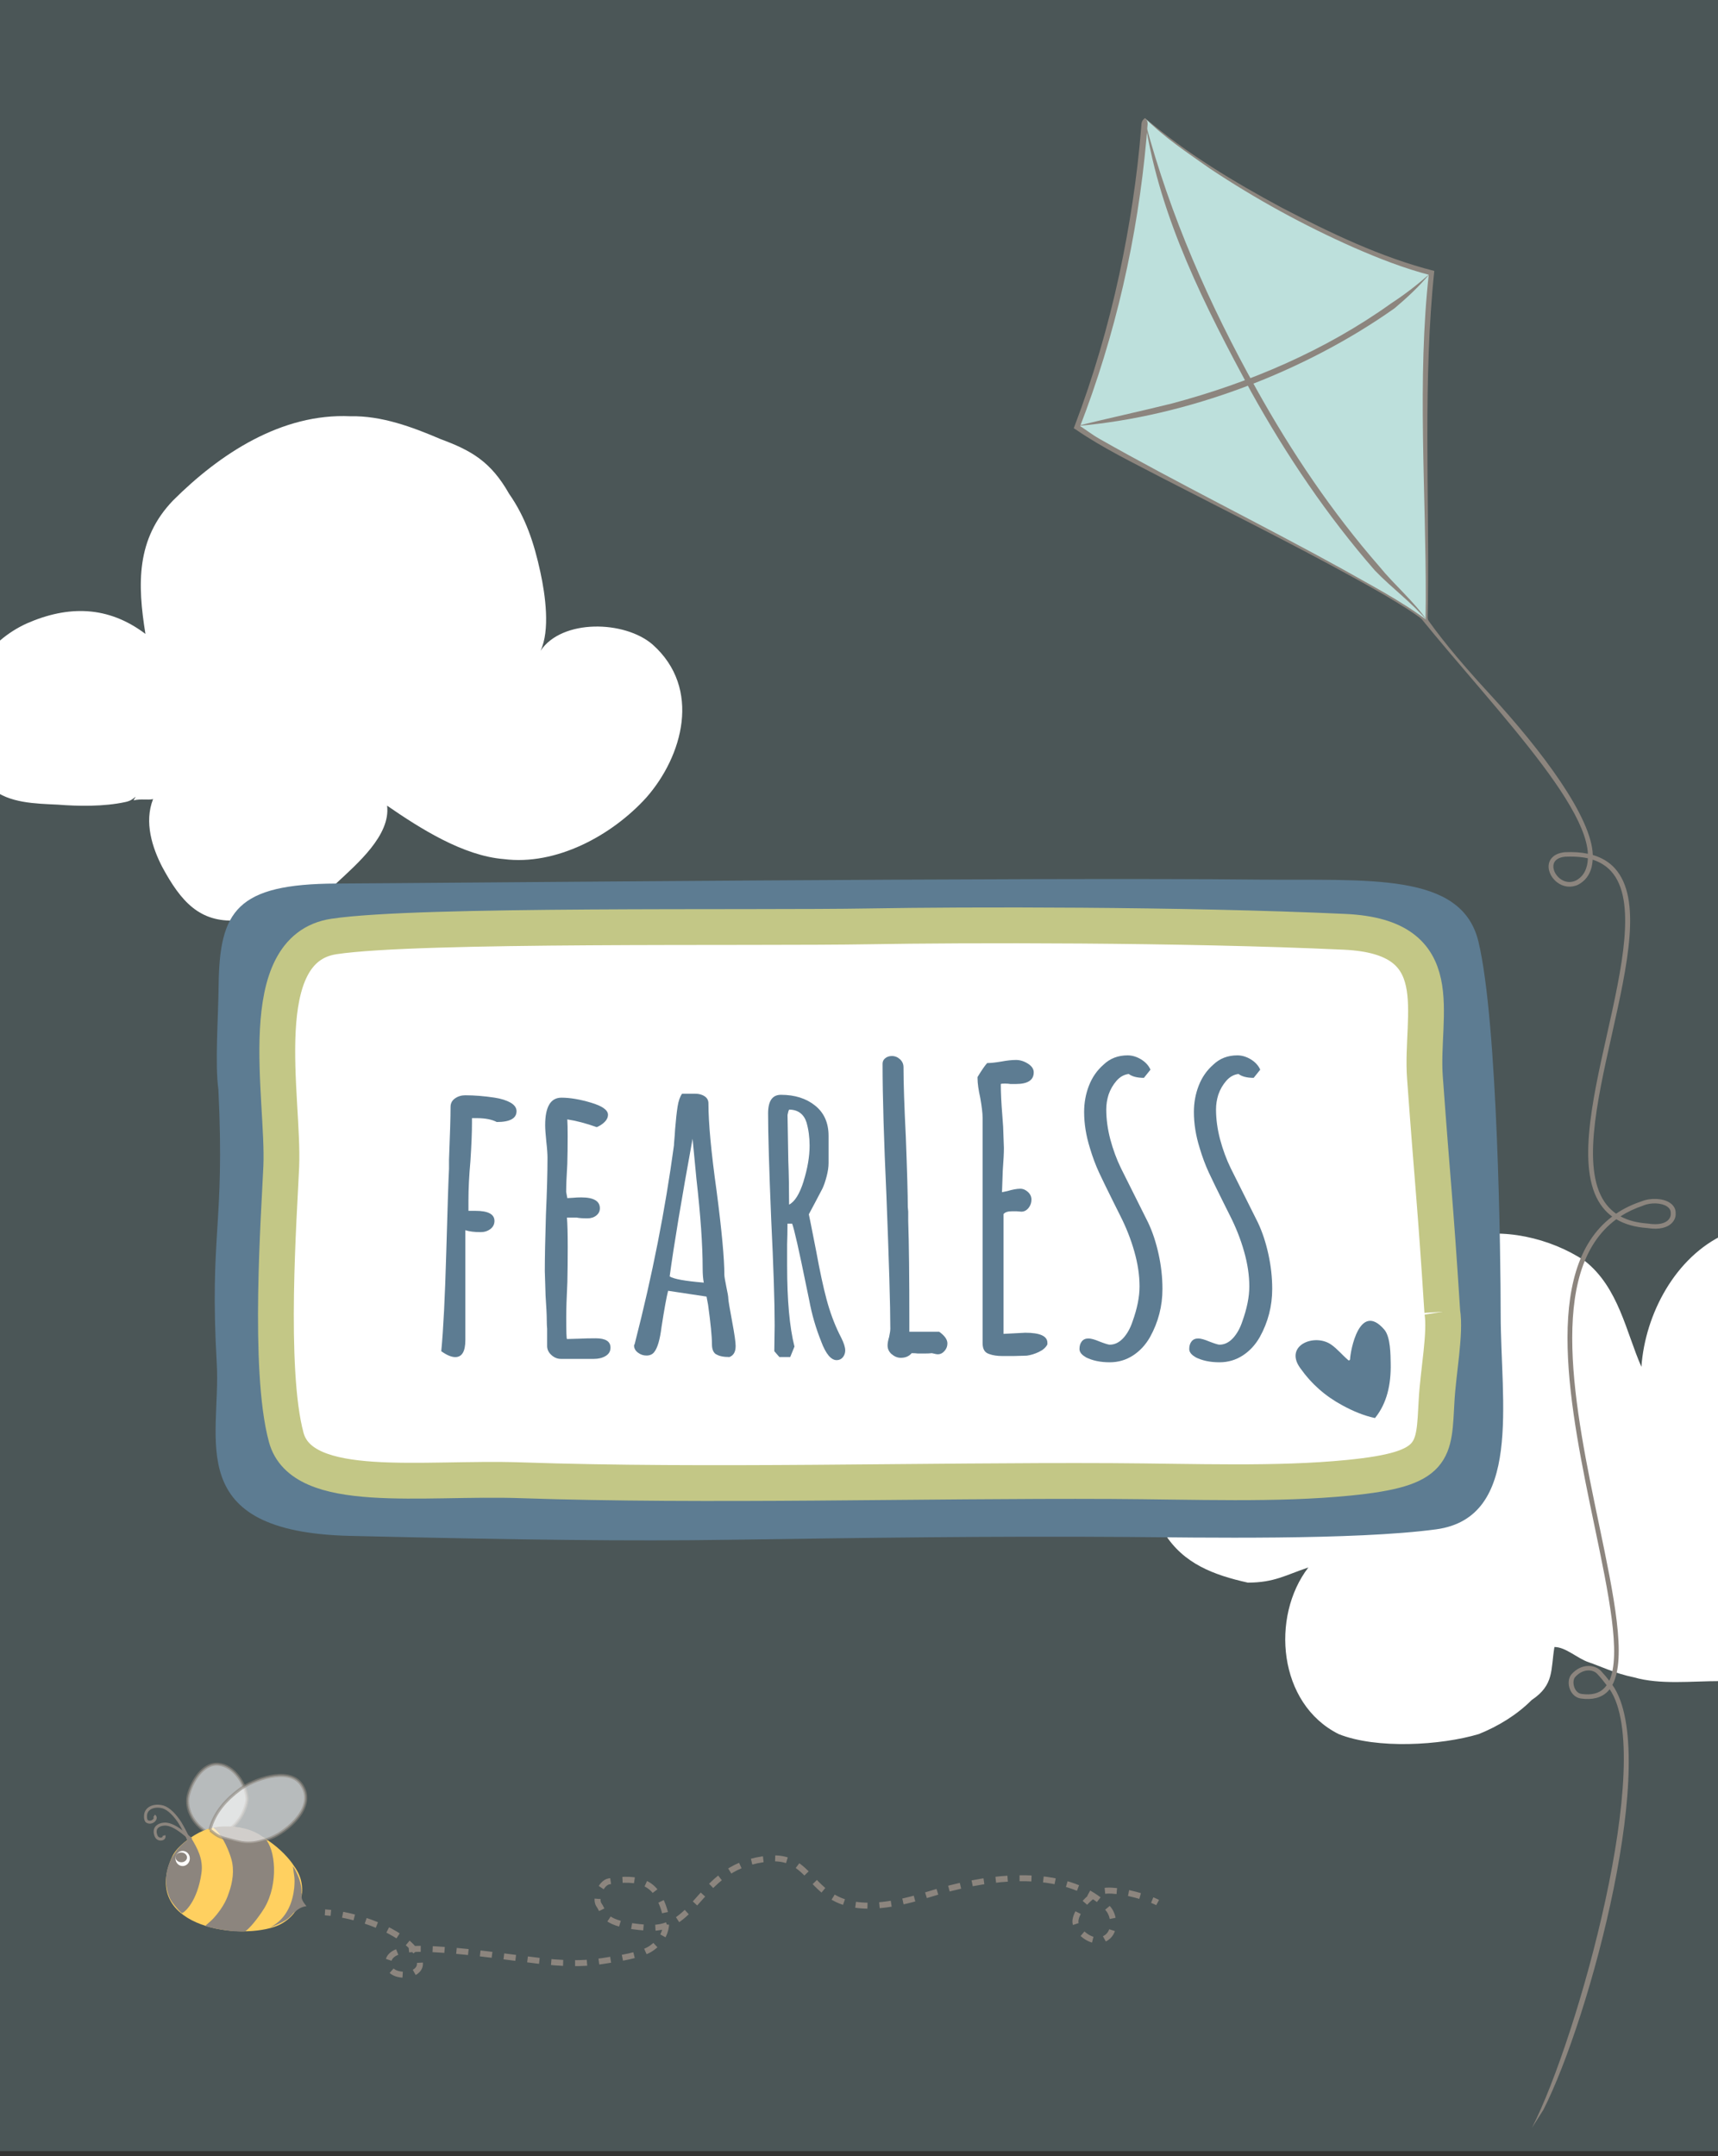
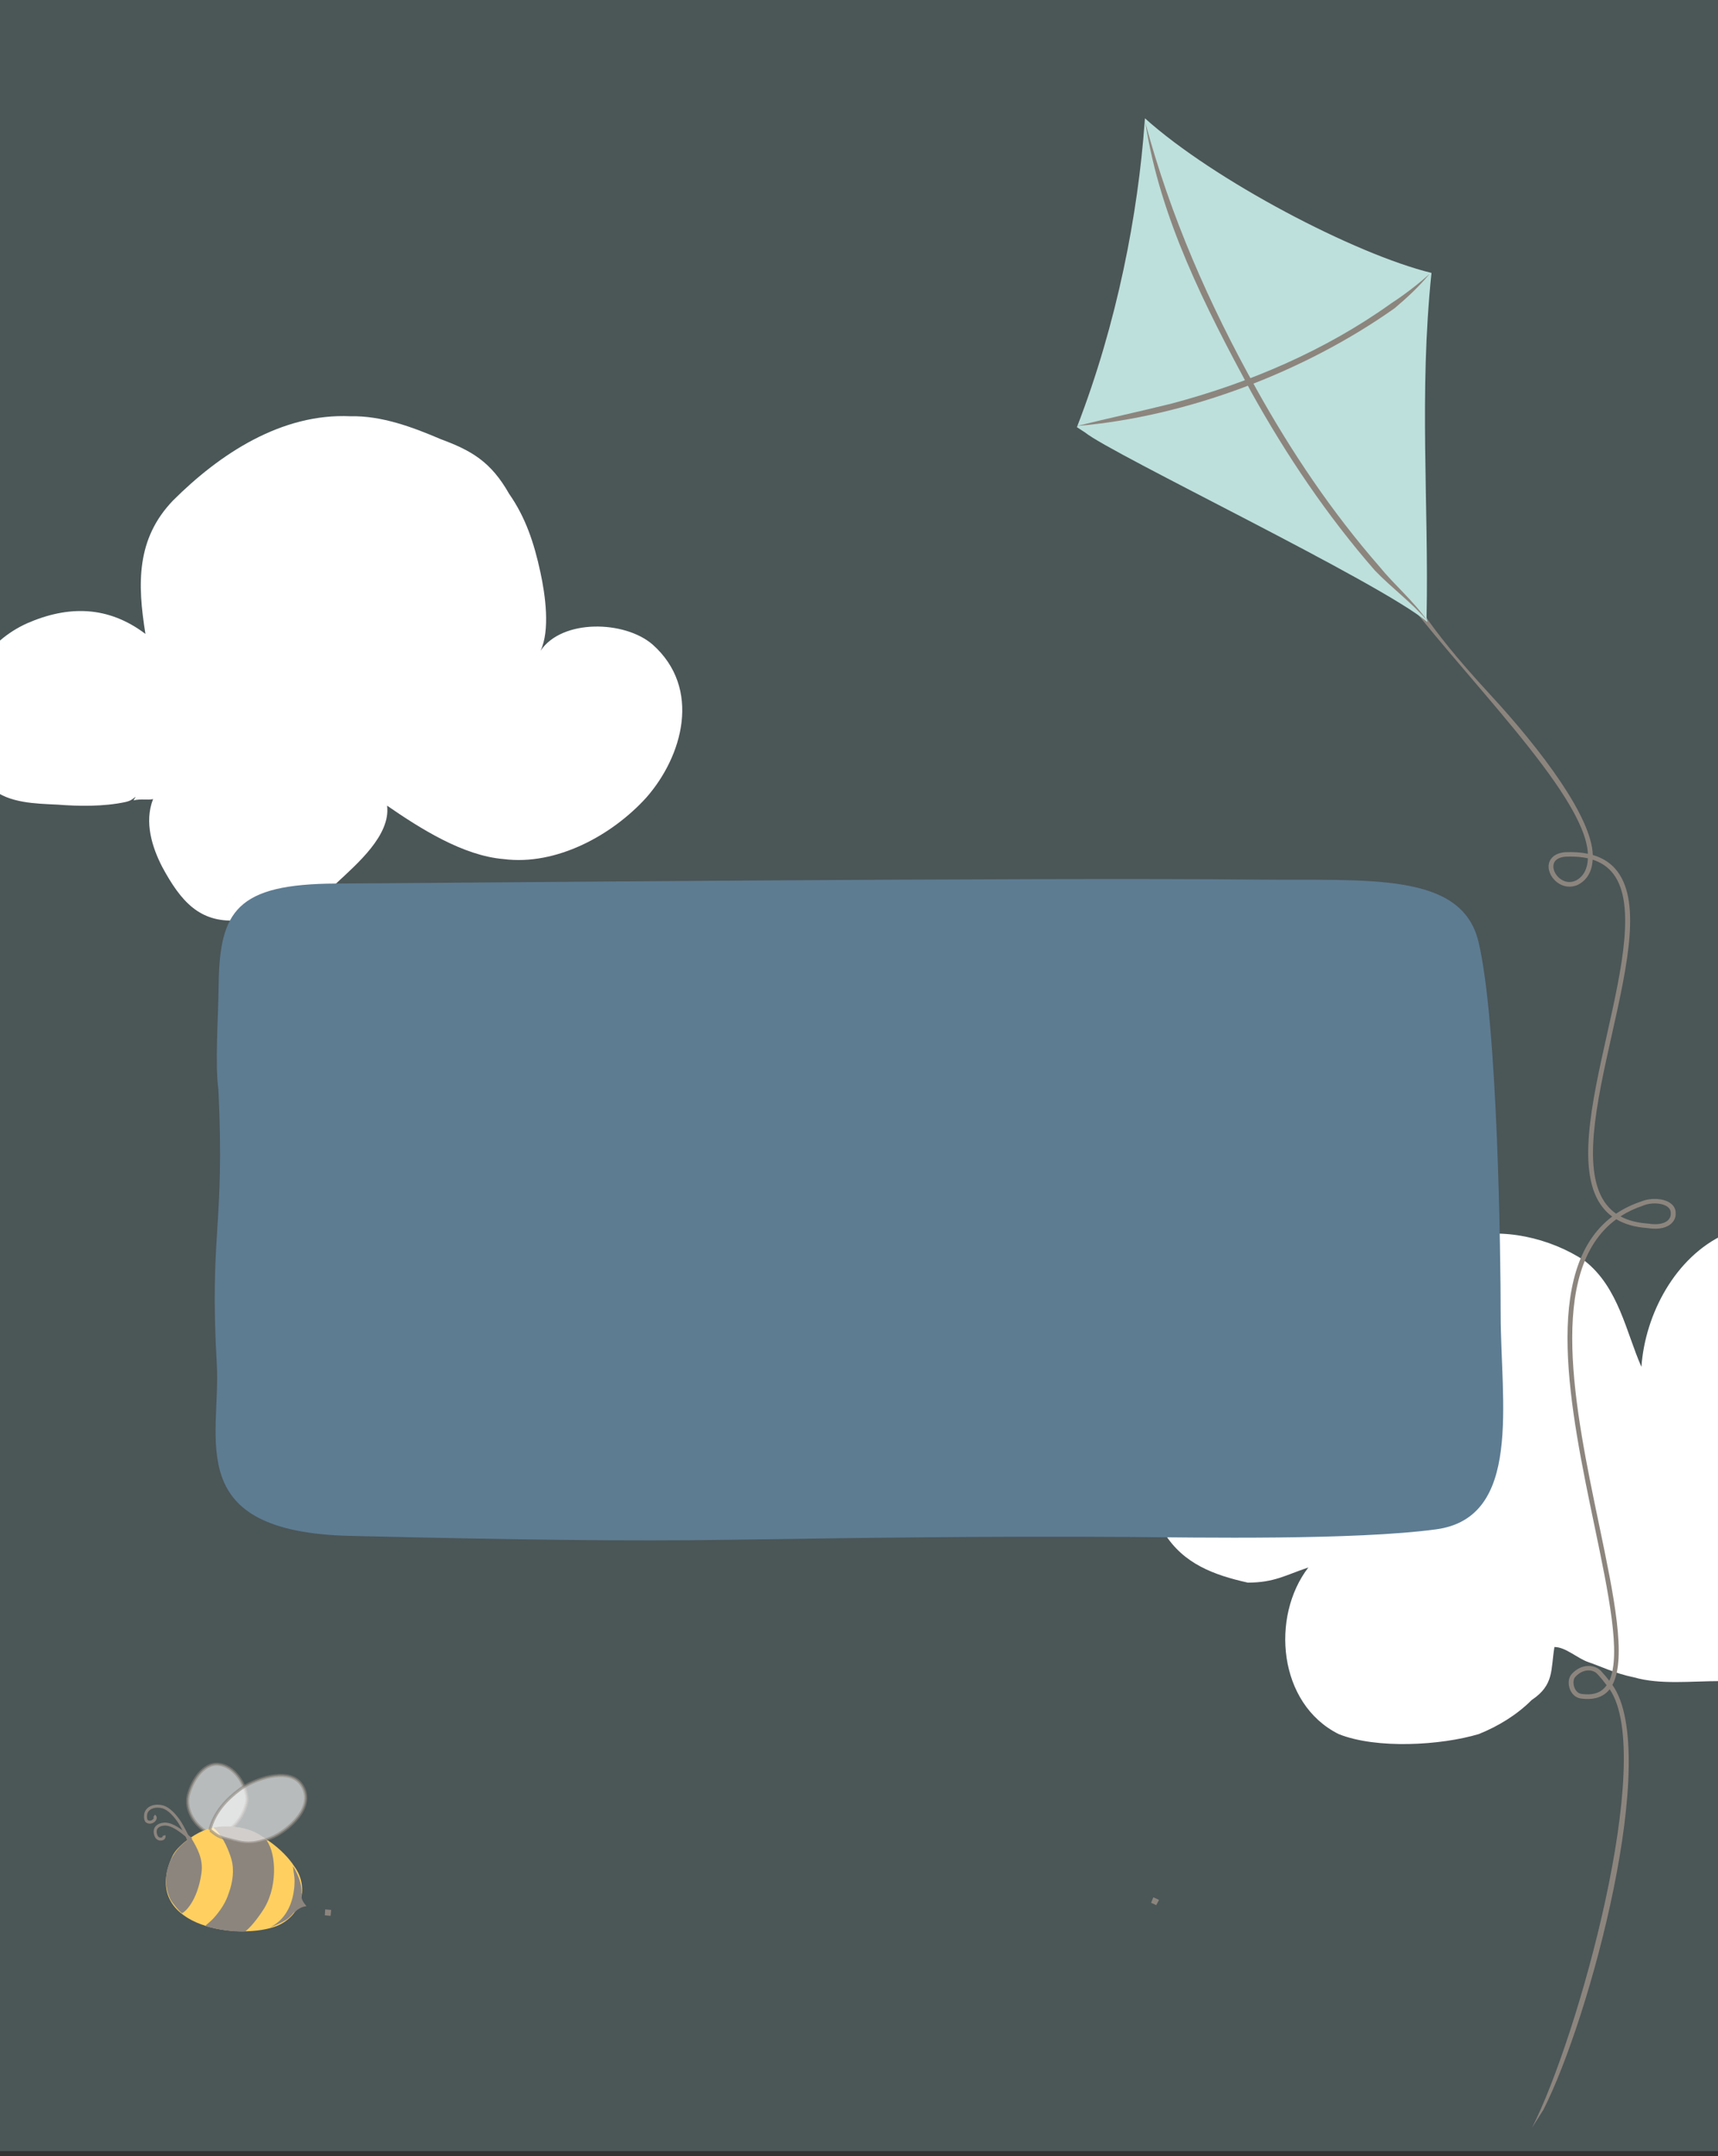
<svg xmlns="http://www.w3.org/2000/svg" id="uuid-5241b6b3-2955-44ca-9563-fee18f886310" viewBox="0 0 288 361.3">
  <rect x="0" y="0" width="288" height="361.3" fill="#333333" stroke="none" />
  <defs>
    <clipPath id="uuid-7d271112-668b-474c-8e6a-d26e6a21124d">
      <rect x="0" y="-28.35" width="288" height="388.8" style="fill:none; stroke-width:0px;" />
    </clipPath>
  </defs>
  <g style="clip-path:url(#uuid-7d271112-668b-474c-8e6a-d26e6a21124d);">
    <rect x="-6.93" y="-8.89" width="306" height="401.71" style="fill:#96c6c9; opacity:.24; stroke-width:0px;" />
    <g id="uuid-20027b9c-06c9-4ef5-99ea-45a9529addc9">
      <path d="m22.73,133.51c-.8.68-1.26.78-1.71.88-3.63.79-7.93.71-11.32.44-3.84-.18-8.14-.26-11.04-2.67-2.56-3-3.4-6.88-4.25-10.76-1.13-7.38,3.6-14,10.09-16.94,6.94-3.04,13.62-2.97,19.88,1.76-1.35-8.35-1.57-15.92,4.63-22.36,7.81-7.8,18.2-14.65,29.73-14.11,5.2-.12,10.38,1.8,15.1,3.82,5.17,1.92,8.43,3.75,11.51,9.18,2.77,3.97,4.18,8.24,5.23,13.09.85,3.88,1.66,9.8.03,13.21,3.59-5.36,14.1-5.11,18.79-1.05,8.26,7.35,5.04,18.72-1.06,25.65-5.75,6.34-15.1,11.43-23.9,10.3-6.78-.55-13.95-5.09-19.55-8.95.61,4.95-5.01,9.74-8.56,13.05-4.36,4-10.95,6.46-16.72,6.19-6.11.32-9.23-3.07-12.42-8.98-1.65-3.2-3.06-7.47-1.53-11.36-.91.2-1.92-.09-3.28.21l.35-.58Z" style="fill:#fff; stroke-width:0px;" />
      <path d="m234.56,235.37c-1.9.63-3.17-1.27-4.44-2.54-5.71-4.44-15.23-5.71-22.21-3.17-9.52,4.44-19.67,17.13-12.69,27.28,3.17,5.08,8.25,6.98,13.96,8.25,4.44,0,6.35-1.27,10.15-2.54-6.34,8.25-5.08,22.84,5.08,27.92,6.35,2.54,17.13,1.9,23.48,0,3.17-1.27,6.35-3.17,8.88-5.71,3.81-2.54,3.17-5.08,3.81-8.88,1.9,0,3.81,1.9,5.71,2.54,1.9.63,4.44,1.9,7.61,2.54,4.44,1.27,9.52.63,14.59.63,7.61,0,17.13-.63,24.11-5.08,3.81-1.9,8.88-5.71,9.52-10.79,0-2.54-2.54-7.61-3.81-9.52-5.71-8.25-13.33-8.88-21.57-8.88,8.88,0,19.67-5.71,22.84-14.59,1.9-6.98,2.54-17.77-1.27-24.11-4.44-9.52-21.57-5.71-29.19-1.9-8.25,3.81-13.33,13.32-13.96,22.21-2.54-5.71-3.81-13.32-9.52-17.77-5.71-3.81-13.96-5.71-20.3-3.81-13.32,3.81-12.69,20.3-8.25,30.46-1.27-.63-2.54-1.9-3.81-2.54h1.27Z" style="fill:#fff; stroke-width:0px;" />
    </g>
    <g id="uuid-8d7b8580-3a5e-4a8d-921b-5227047d7733">
      <path d="m35.71,307.51c-.14-.49,2.27.47,4.52-2.85.52-.76,1.25-2.43,1.17-3.35-.2-2.4-2.18-5.48-4.83-5.69-2.63-.21-4.5,3.05-5.02,5.3-.49,2.14.85,5.23,4.16,6.59" style="fill:#fff; opacity:.6; stroke:#8c857e; stroke-miterlimit:10; stroke-width:.5px;" />
      <path d="m49.35,312.76c-1.81-2.86-6.19-6.29-10.01-6.6-1.92-.16-3.51-.14-5.28.6-1.66.69-4.35,2.54-5.16,4.27-5.37,11.54,10.37,14.1,17.07,11.85,4.41-1.48,6.07-6.46,3.38-10.12" style="fill:#ffd060; stroke-width:0px;" />
      <path d="m35.76,306.24c1.79,1.45,2.78,4.43,3.03,5.3.52,1.83.21,3.88-.43,5.64-.21.58-.67,2.2-2.65,4.34-.39.42-.89.79-1.3,1.18.55.28,4.28,1.11,6.7.93,1.19-.84,2.88-3.35,3.21-3.91,2.47-4.17,1.79-10,.15-11.55-2.78-2.63-7.76-2.19-8.72-1.92" style="fill:#8c857e; stroke-width:0px;" />
      <path d="m35.18,306.65c.77-3.02,2.79-5.14,5.06-6.83,2.09-1.55,8.04-3.86,10.23-.87,2.75,3.75-2.38,7.96-5.06,9.02-3.79,1.51-5.14.7-7.95.02-1.27-.33-2.13-1.34-2.29-1.35" style="fill:#fff; opacity:.6; stroke:#8c857e; stroke-miterlimit:10; stroke-width:.5px;" />
      <path d="m32.06,307.99c.98,1.64,2.05,3.49,1.71,5.88-.68,4.78-2.85,6.61-3.27,6.7-.12.03-1.63-1.6-2.01-2.45-2.05-4.56,1.08-8.95,3.57-10.14" style="fill:#8c857e; stroke-width:0px;" />
-       <path d="m29.42,311.33c-.05.7.45,1.3,1.11,1.35.66.05,1.24-.48,1.29-1.18.05-.7-.45-1.3-1.11-1.35-.66-.05-1.24.48-1.29,1.18Z" style="fill:#fff; stroke-width:0px;" />
      <path d="m29.43,311.16c-.03.45.37.85.9.88.53.04.98-.3,1.02-.75.03-.45-.37-.84-.9-.88-.53-.04-.99.3-1.02.74Z" style="fill:#8c857e; stroke-width:0px;" />
      <path d="m31.76,308.97c-.11-.96-.86-2.23-1.32-3.07-.61-1.11-1.69-2.47-2.77-2.99-.87-.43-2.64-.43-3.16.78-.17.38-.2,1.32.16,1.52.81.47,1.77-.55,1.16-.93" style="fill:none; stroke:#8c857e; stroke-miterlimit:10; stroke-width:.5px;" />
      <path d="m32.05,308.22c-1.05-.87-3-2.73-4.6-2.56-.96.1-1.59.63-1.41,1.56.09.44.27.84.73.93.4.07.85-.12.71-.58" style="fill:none; stroke:#8c857e; stroke-miterlimit:10; stroke-width:.5px;" />
      <path d="m49.31,316.41c-.18,1.79-.95,5-3.99,6.51-1.11.4,1.94-.55,3.04-1.51.44-.38,2.16-1.93,2.18-4.54.01-2-1.45-4.25-1.43-4.14.17,1.68.37,1.67.21,3.68" style="fill:#8c857e; stroke-width:0px;" />
      <path d="m50.57,317.29c-.14,1.01.29,1.44.8,2.12-1.12.11-1.82.87-2.13,1.15-.01-.61,1.08-2.92,1.33-3.44" style="fill:#8c857e; stroke-width:0px;" />
      <path d="m54.48,320.44c.33.02.66.06.99.09" style="fill:none; stroke:#8c857e; stroke-miterlimit:10;" />
-       <path d="m57.44,320.84c6.42,1.24,12.97,4.79,12.96,8.21,0,2.42-5.32,2.52-5.32-.08,0-2.78,5.24-2.53,9.23-2.25,5.49.39,10.6,1.19,15.94,1.83,3.73.45,7.31.6,10.7.06,2.72-.43,6.57-.96,8.29-2.18,2.97-2.11,3.01-5.02,1.3-8.41-1.13-2.25-3.23-3.66-8.45-2.77-1.37.23-2.43,2.94-1.66,3.98.99,1.35.29,3.24,8.05,3.79,8.69.62,8.54-10.58,20.49-11.59,9.5-.8,5.51,12.68,26.53,6.06,21.67-6.81,29.17.88,30.38,2.47,1.07,1.4,1.2,4.43-1.22,5.1-2.01.56-4.29-1.7-4.38-2.98-.11-1.47,2.18-4.65,4.52-5.18,1.75-.39,5.1.36,7.4,1.14" style="fill:none; stroke:#8c857e; stroke-dasharray:0 0 2 2; stroke-miterlimit:10;" />
      <path d="m193.15,318.39c.36.14.67.28.91.41" style="fill:none; stroke:#8c857e; stroke-miterlimit:10;" />
    </g>
    <g id="uuid-8cb7585c-1d50-4384-885f-e9d651f2db21">
      <path d="m270.29,282.34c2.45-4.48.26-14.96-2.24-26.93-4-19.13-8.87-42.47,2.9-51.11,1.41.84,3.14,1.33,5.16,1.47,2.21.36,3.39-.17,3.99-.68.55-.47.85-1.14.8-1.74.04-.74-.3-1.37-.99-1.82-1.16-.76-3.2-.85-4.72-.23-1.61.53-3.03,1.23-4.27,2.07-.6-.41-1.12-.91-1.58-1.48-4.31-5.41-1.69-17.09.84-28.4,2.64-11.78,5.13-22.91.53-27.99-.95-1.05-2.19-1.79-3.7-2.24-.18-6.32-8.5-17.46-17.28-26.96-11.52-12.48-12.67-16.4-14.18-18.46-4.52-6.19-6-15.82-7.98-19.07l-.7.38c2,3.28,1.76,11.76,6.29,17.96,11.46,15.67,32.52,35.69,33.03,45.95-1.15-.24-2.44-.33-3.86-.26-1.86.19-2.44,1.14-2.62,1.7-.35,1.08.17,2.44,1.27,3.31,1.06.84,2.4,1,3.6.42,1.16-.62,1.91-1.62,2.24-2.96.09-.38.15-.79.17-1.22,1.26.41,2.28,1.05,3.1,1.95,4.35,4.79,1.78,16.26-.7,27.34-2.57,11.47-5.23,23.33-.69,29.01.45.57.97,1.07,1.56,1.5-11.91,8.99-7.01,32.47-2.99,51.72,2.41,11.55,4.53,21.68,2.51,26.07-.44-.57-.9-1.12-1.39-1.64-.51-.55-1.3-.85-2.12-.85-1.04.01-2.05.51-2.85,1.42-.51.61-.6,1.64-.22,2.55.35.83,1.01,1.38,1.81,1.49,1.92.27,3.43-.12,4.48-1.16.12-.12.24-.25.35-.39,7.76,11.35-5.35,58.49-13.03,73.49l1.92-3.03c7.81-15.34,19.71-59.64,11.58-71.17Zm5.18-80.34c1.29-.53,3.04-.46,3.97.15.45.3.67.68.64,1.21.03.42-.17.86-.53,1.17-.46.39-1.41.8-3.34.49-1.8-.13-3.31-.52-4.56-1.2,1.13-.73,2.4-1.34,3.83-1.81Zm-9.45-56.92c-.28,1.15-.88,1.95-1.83,2.46-.9.43-1.89.31-2.7-.33-.84-.67-1.27-1.72-1.02-2.5.21-.65.88-1.06,1.91-1.16.3-.01.59-.02.88-.02,1.08,0,2.05.09,2.93.29-.02.45-.07.87-.17,1.26Zm2.87,137.83c-.87.86-2.1,1.16-3.77.93-.72-.1-1.06-.74-1.17-1.02-.27-.65-.23-1.41.09-1.79.64-.72,1.43-1.12,2.23-1.13h.02c.59,0,1.12.21,1.47.59.56.6,1.08,1.23,1.57,1.89-.14.2-.29.38-.45.54Z" style="fill:#8c857e; stroke-width:0px;" />
      <path d="m191.94,19.83c11.54,10.37,35.23,22.78,48.03,25.9-2.11,20.38-.44,38.53-.82,57.7,0,.27.09.53.14.8-8.06-6.73-52.96-28.15-57.39-31.76,0,0-1.31-.86-1.37-.89,6.79-17.53,10.24-35.82,11.35-51.04.02-.24.03-.48.05-.71" style="fill:#bde0dc; stroke-width:0px;" />
-       <path d="m191.97,19.79c6.96,5.94,14.86,10.68,22.9,15.01,8.18,4.25,16.62,8.32,25.57,10.6-1.89,17.93-.85,37.16-1.06,55.18,0,0-.03,1.83-.03,1.83l-.02.92c-.02.28.07.54.14.87l.09.47c-2.27-1.87-4.83-3.39-7.37-4.91-11.33-6.54-25.46-13.54-37.19-19.58-4.91-2.58-10.11-5.07-14.66-8.21,0,0-.34-.21-.34-.21l.13-.34c3.15-8.26,5.63-16.77,7.5-25.41,1.73-8.08,3.01-16.32,3.67-24.57.08-.55-.08-1.11.59-1.62h.1c.6.61.34,1.14.33,1.7l-.13,1.66c-1.48,16.59-5.2,33.02-11.24,48.55,0,0-.21-.55-.21-.55,1.3.82,2.3,1.63,3.53,2.33,12.73,7.24,27.95,14.75,40.75,21.83,4.88,2.77,9.89,5.34,14.39,8.74,0,0-.28.17-.28.17-.05-.27-.17-.6-.15-.94.02-.51.01-2.19.03-2.74.06-17.97-1.48-37,.54-54.9,0,0,.33.47.33.47-4.48-1.16-8.77-2.84-12.97-4.68-8.39-3.71-16.46-8.14-24.1-13.22-3.68-2.6-7.83-5.32-10.82-8.46h0Z" style="fill:#8c857e; stroke-width:0px;" />
      <path d="m192.01,20.58c4.18,15.62,10.71,30.47,18.59,44.57,5.88,10.57,12.68,20.66,20.63,29.77,2.51,3.1,5.7,5.74,8.02,9.08-2.64-3.08-5.92-5.45-8.77-8.41-8.01-9.18-14.84-19.32-20.75-29.95-7.65-14.19-15.24-28.95-17.72-45.06h0Z" style="fill:#8c857e; stroke-width:0px;" />
      <path d="m180.55,71.38c5.29-1.31,10.59-2.45,15.87-3.76,13.06-3.47,25.77-8.9,36.78-16.78,2.27-1.48,4.42-3.13,6.46-4.95-1.75,2.1-3.76,3.98-5.86,5.75-15.06,10.66-34.84,18.19-53.25,19.74h0Z" style="fill:#8c857e; stroke-width:0px;" />
    </g>
  </g>
  <g id="uuid-642c27e7-6219-42fe-9d75-e5b376b46e23">
    <path d="m36.61,182.57c1.12,22.95-1.52,23.95-.27,45.98.72,12.63-5.92,28.14,22.36,28.81,28.87.68,46.65.9,63.73.65,22.2-.33,44.11-.63,66.39-.47,11.89.09,38.27.57,51.94-1.28,14.51-1.97,10.81-21.39,10.81-36.03,0-9.2-.46-48.88-3.73-62.45-2.82-11.71-18.4-10.2-36.85-10.39-37.37-.4-137.3.58-154.62.66-16.69.08-19.57,4.55-19.72,17.07-.07,5.69-.63,13.17-.04,17.45" style="fill:#5d7c92; stroke-width:0px;" />
-     <path d="m241.78,219.8c-1.24-19.34-1.56-20.7-2.91-39.26-.78-10.65,4.62-23.57-13.45-24.4-27.37-1.27-64.09-1.19-79.51-.92-20.03.35-75.69-.44-89.93,1.7-13.81,2.08-8.34,26.94-8.83,38.54-.33,7.75-2.26,33.95.83,45.38,2.66,9.86,22.75,6.63,39.37,7.2,30.96,1.06,67.45-.02,98.92.13,14.24.07,27.71.65,39.82-.55,14.82-1.47,14.24-4.32,14.74-13.03.27-4.79,1.53-11.18.95-14.78" style="fill:#fff; stroke:#c3c786; stroke-miterlimit:10; stroke-width:6px;" />
    <path d="m230.48,237.61c-1.79-.38-3.6-1.12-5.46-2.13-2.87-1.56-5.14-3.54-7.09-6.29-2.66-3.75,2.43-5.83,5.23-3.88,1.05.73,1.9,1.8,2.88,2.62.1.08.28-.04.28-.15.04-1.37,1.57-9.78,5.72-5.01,1.09,1.25,1.06,4.31,1.09,5.67.08,3.65-.68,6.67-2.5,9.01l-.14.17Z" style="fill:#5d7c92; stroke-width:0px;" />
    <path d="m73.97,226.43c.35-3.6.63-9.12.84-16.57.22-7.76.37-12.42.46-13.98v-1.56c.17-4.25.26-7.19.26-8.84,0-.61.25-1.08.75-1.43.5-.35,1.07-.52,1.72-.52,1.52,0,3.14.13,4.88.39,1.13.17,2.02.46,2.7.84.67.39,1.01.87,1.01,1.43,0,1.21-1.1,1.82-3.31,1.82-.82-.43-1.95-.65-3.38-.65h-.78v.78c0,1.69-.09,3.83-.26,6.43-.22,2.43-.33,4.62-.33,6.57v1.75h1.17c2.12,0,3.19.56,3.19,1.69,0,.56-.23,1.02-.68,1.36-.46.35-1.01.52-1.66.52-1.04,0-1.89-.11-2.54-.32v18.4c0,1.91-.56,2.86-1.69,2.86-.65,0-1.43-.33-2.34-.98Z" style="fill:#5d7c92; stroke-width:0px;" />
    <path d="m92.47,227.08c-.46-.39-.71-.87-.75-1.43v-2.99c-.04-.39-.06-.84-.06-1.36,0-.91-.07-2.3-.2-4.16l-.13-4.16c0-2.12.06-5.29.19-9.49.17-3.77.26-6.93.26-9.49,0-.61-.06-1.52-.2-2.73-.13-1.26-.19-2.17-.19-2.73,0-3.08.91-4.61,2.73-4.61,1.43,0,3.09.28,4.97.84,1.88.56,2.83,1.24,2.83,2.02,0,.43-.18.83-.55,1.2s-.81.66-1.33.88c-1.82-.65-3.47-1.08-4.94-1.3.04.65.06,1.58.06,2.79,0,1.73-.02,3.29-.06,4.68-.13,2.08-.19,3.64-.19,4.68l.19,1.04,1.04-.06c.35-.04.78-.06,1.3-.06,2.08,0,3.12.61,3.12,1.82,0,.48-.19.88-.58,1.2-.39.32-.89.49-1.5.49-.78,0-1.39-.04-1.82-.13h-1.62c.09,1.13.13,2.77.13,4.94s-.02,4.12-.06,5.85c-.13,2.64-.19,4.61-.19,5.92,0,2.43.04,3.64.13,3.64l2.15-.06c.74-.04,1.62-.06,2.67-.06,1.65,0,2.47.52,2.47,1.56,0,.61-.27,1.07-.81,1.4-.54.33-1.2.49-1.98.49h-5.52c-.56,0-1.07-.2-1.53-.59Z" style="fill:#5d7c92; stroke-width:0px;" />
    <path d="m120.06,226.95c-.48-.3-.71-.87-.71-1.69,0-1.3-.22-3.51-.65-6.63l-.26-1.37-6.44-.97c-.26,1-.63,3.01-1.1,6.04-.26,2.12-.67,3.53-1.23,4.23-.3.39-.74.58-1.3.58-.52,0-1-.16-1.43-.49-.43-.32-.65-.73-.65-1.2l.13-.32.06-.26c2.86-11.14,5.03-22.12,6.5-32.95,0-.17.02-.47.06-.88.04-.41.09-1.01.13-1.79.13-1.6.27-2.88.42-3.83.15-.95.4-1.67.75-2.15h2.21c.61,0,1.13.14,1.56.42.43.28.65.68.65,1.2,0,3.29.46,8.19,1.37,14.69.87,6.67,1.3,11.35,1.3,14.04,0,.26.11.93.33,2.01.22,1,.33,1.65.33,1.95s.22,1.6.65,3.9c.39,2.08.58,3.42.58,4.03v.06c0,.95-.35,1.56-1.04,1.82-1,0-1.73-.15-2.21-.46Zm-2.27-14.43c0-3.9-.35-8.88-1.04-14.95l-.65-6.76c-1.86,10.18-3.14,17.88-3.84,23.07.65.43,2.56.78,5.72,1.04-.13-.65-.19-1.45-.19-2.4Z" style="fill:#5d7c92; stroke-width:0px;" />
    <path d="m137.67,224.8c-.91-2.25-1.58-4.57-2.02-6.96l-.46-2.21c-1.26-6.2-2.06-9.73-2.4-10.59h-.78c0,1.26-.02,2.4-.06,3.44v3.58c0,5.81.41,10.33,1.23,13.58l-.71,1.75h-1.82l-.85-.98.06-4.35c0-3.9-.19-9.81-.58-17.75-.35-8.45-.52-14.36-.52-17.74,0-2.08.71-3.12,2.15-3.12,2.34,0,4.26.61,5.75,1.82,1.5,1.21,2.24,2.9,2.24,5.07v4.55c0,.65-.11,1.4-.33,2.24-.22.84-.46,1.53-.71,2.05l-1.23,2.34-1.04,1.95.32,1.56.91,4.61c.61,3.34,1.19,6.04,1.75,8.12.56,2.08,1.26,3.97,2.08,5.66l.39.78c.43.87.65,1.56.65,2.08,0,.43-.13.81-.39,1.14-.26.32-.61.49-1.04.49-.95,0-1.82-1.04-2.6-3.12Zm-2.96-26.88c.67-2.15,1.01-4.13,1.01-5.95,0-1.39-.17-2.69-.52-3.9-.22-.69-.57-1.22-1.07-1.59-.5-.37-1.12-.55-1.85-.55l-.13.32-.13.58.13,7.67c.09,2.25.13,4.7.13,7.35.95-.48,1.77-1.79,2.44-3.93Z" style="fill:#5d7c92; stroke-width:0px;" />
    <path d="m149.47,226.91c-.46-.41-.68-.9-.68-1.46,0-.39.09-.87.26-1.43.13-.61.2-1.06.2-1.37,0-3.86-.22-11.27-.65-22.23-.43-9.36-.65-16.75-.65-22.17,0-.39.15-.7.46-.94.3-.24.67-.36,1.1-.36.52,0,.98.19,1.37.55.39.37.58.81.58,1.33,0,2.6.13,6.5.39,11.7.22,5.76.33,9.66.33,11.7l.07.78v1.56c.13,3.77.19,9.4.19,16.9v1.69h5.01c.91.65,1.37,1.3,1.37,1.95,0,.48-.16.9-.49,1.27-.32.37-.7.55-1.14.55-.13,0-.37-.04-.72-.13l-.26-.06c-.26.04-.67.06-1.23.06h-1.11c-.3-.04-.65-.06-1.04-.06-.43.52-1.04.78-1.82.78-.56,0-1.07-.21-1.53-.62Z" style="fill:#5d7c92; stroke-width:0px;" />
    <path d="m165.82,226.88c-.74-.22-1.1-.82-1.1-1.82v-37.77c0-.74-.13-1.84-.39-3.31-.3-1.34-.46-2.45-.46-3.31v-.2c.74-1.21,1.28-1.99,1.62-2.34.61,0,1.41-.09,2.41-.26.91-.17,1.71-.26,2.41-.26s1.36.21,2.01.62c.65.41.97.9.97,1.46,0,1.3-1,1.95-2.99,1.95h-.91c-.26-.04-.56-.07-.91-.07-.39,0-.63.02-.71.07,0,1.47.09,3.25.26,5.33l.13,1.82.13,3.57c0,.82-.06,2.08-.19,3.77l-.13,3.64.91-.19c.87-.26,1.58-.39,2.15-.39.48,0,.91.19,1.3.55.39.37.58.79.58,1.27,0,.52-.16.99-.49,1.4-.33.41-.73.62-1.2.62l-.78-.06h-.84c-.65,0-1.11.15-1.37.46v20.08l3.64-.19c2.47,0,3.71.56,3.71,1.69v.26c-.26.52-.74.94-1.43,1.27-.69.33-1.37.53-2.02.62l-2.14.06h-2.01c-.82,0-1.54-.11-2.15-.33Z" style="fill:#5d7c92; stroke-width:0px;" />
    <path d="m182,227.4c-.69-.39-1.04-.84-1.04-1.36s.13-.94.39-1.27c.26-.33.63-.49,1.11-.49.43,0,1.06.17,1.88.52.91.35,1.47.52,1.69.52.82,0,1.57-.36,2.24-1.07.67-.72,1.2-1.66,1.59-2.83.78-2.17,1.17-4.12,1.17-5.85,0-1.86-.29-3.82-.88-5.88-.58-2.06-1.38-4.06-2.37-6.01l-1.04-2.08c-1.08-2.17-1.92-3.88-2.5-5.13-.58-1.26-1.09-2.62-1.53-4.1-.65-2.08-.97-4.09-.97-6.04,0-1.56.27-3.03.81-4.42.54-1.39,1.35-2.56,2.44-3.51,1.08-1.04,2.43-1.56,4.03-1.56.78,0,1.54.23,2.28.68.74.46,1.26,1.03,1.56,1.72l-1.1,1.37c-1.13,0-1.97-.22-2.54-.65-.78.09-1.46.47-2.05,1.14-.58.67-1.03,1.44-1.33,2.31-.26.82-.39,1.65-.39,2.47,0,1.65.23,3.33.68,5.04.46,1.71,1.05,3.33,1.79,4.84l4.55,9.1c.74,1.56,1.32,3.32,1.75,5.27.43,1.95.65,3.9.65,5.85,0,2.86-.69,5.55-2.08,8.06-.74,1.3-1.69,2.33-2.86,3.09s-2.47,1.14-3.9,1.14c-1.56,0-2.9-.28-4.03-.85Z" style="fill:#5d7c92; stroke-width:0px;" />
    <path d="m200.4,227.4c-.69-.39-1.04-.84-1.04-1.36s.13-.94.39-1.27c.26-.33.63-.49,1.11-.49.43,0,1.06.17,1.88.52.91.35,1.47.52,1.69.52.82,0,1.57-.36,2.24-1.07.67-.72,1.2-1.66,1.59-2.83.78-2.17,1.17-4.12,1.17-5.85,0-1.86-.29-3.82-.88-5.88-.58-2.06-1.38-4.06-2.37-6.01l-1.04-2.08c-1.08-2.17-1.92-3.88-2.5-5.13-.58-1.26-1.09-2.62-1.53-4.1-.65-2.08-.97-4.09-.97-6.04,0-1.56.27-3.03.81-4.42.54-1.39,1.35-2.56,2.44-3.51,1.08-1.04,2.43-1.56,4.03-1.56.78,0,1.54.23,2.28.68.74.46,1.26,1.03,1.56,1.72l-1.1,1.37c-1.13,0-1.97-.22-2.54-.65-.78.09-1.46.47-2.05,1.14-.58.67-1.03,1.44-1.33,2.31-.26.82-.39,1.65-.39,2.47,0,1.65.23,3.33.68,5.04.46,1.71,1.05,3.33,1.79,4.84l4.55,9.1c.74,1.56,1.32,3.32,1.75,5.27.43,1.95.65,3.9.65,5.85,0,2.86-.69,5.55-2.08,8.06-.74,1.3-1.69,2.33-2.86,3.09s-2.47,1.14-3.9,1.14c-1.56,0-2.9-.28-4.03-.85Z" style="fill:#5d7c92; stroke-width:0px;" />
  </g>
</svg>